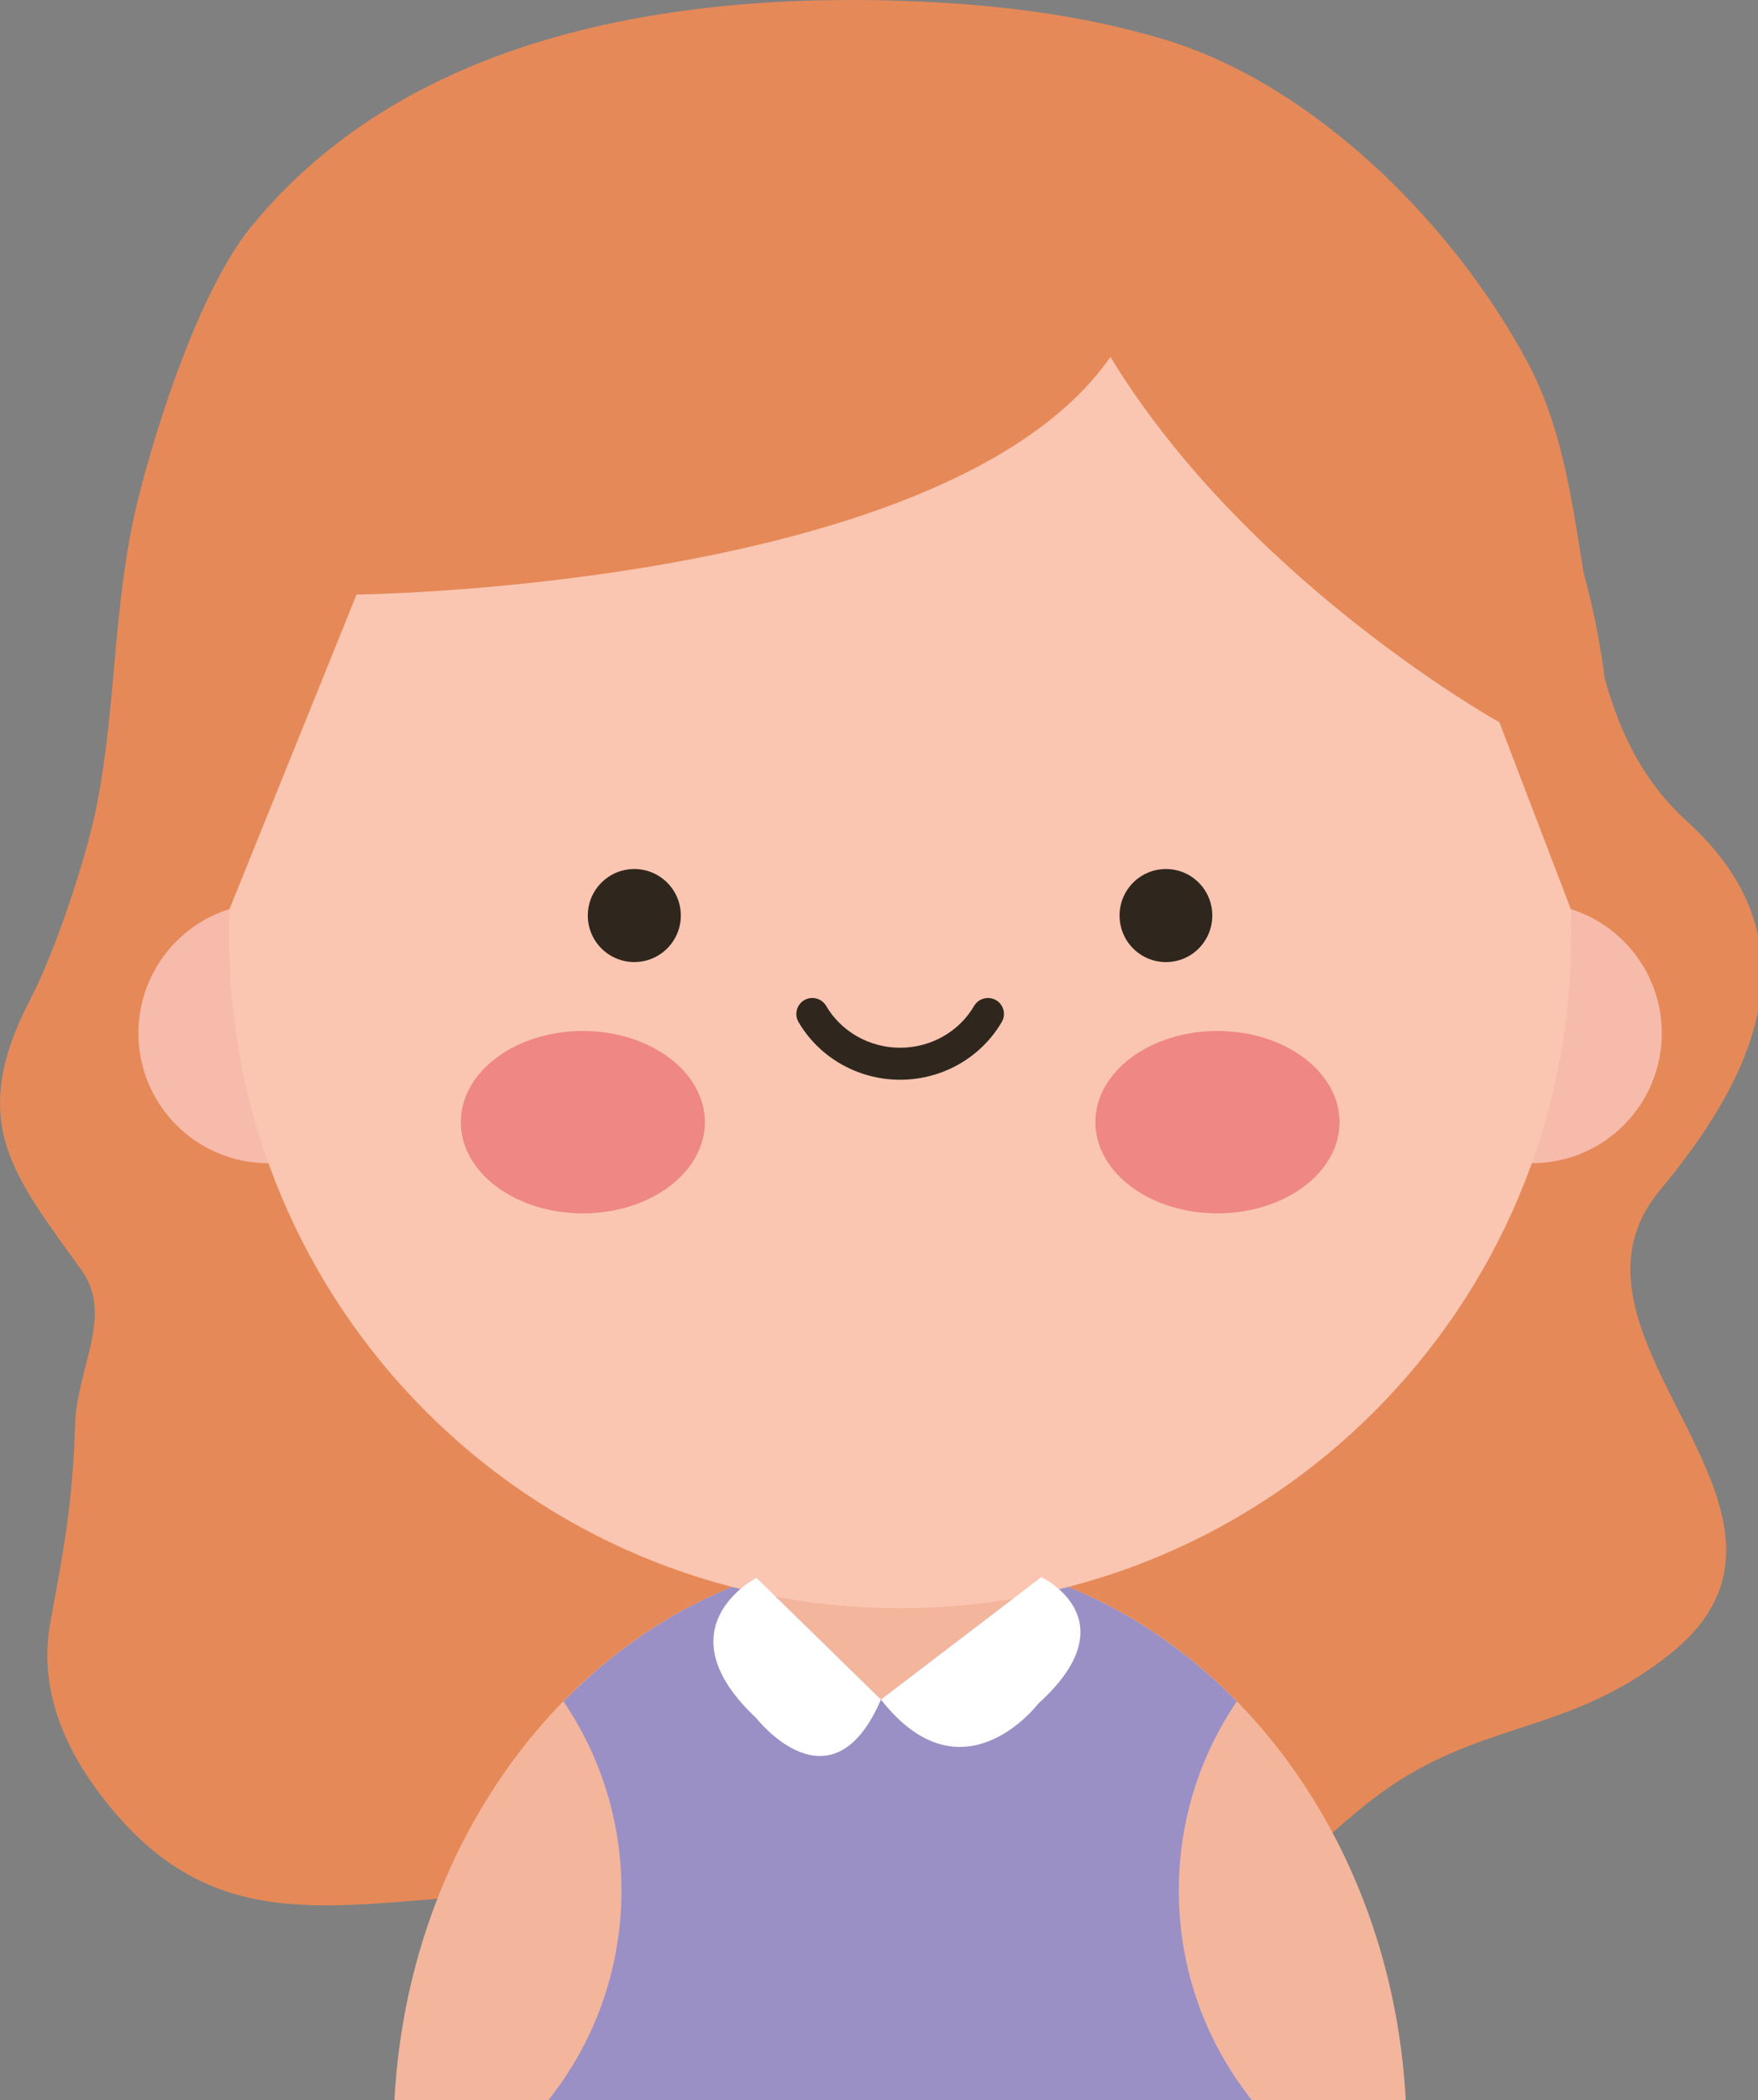
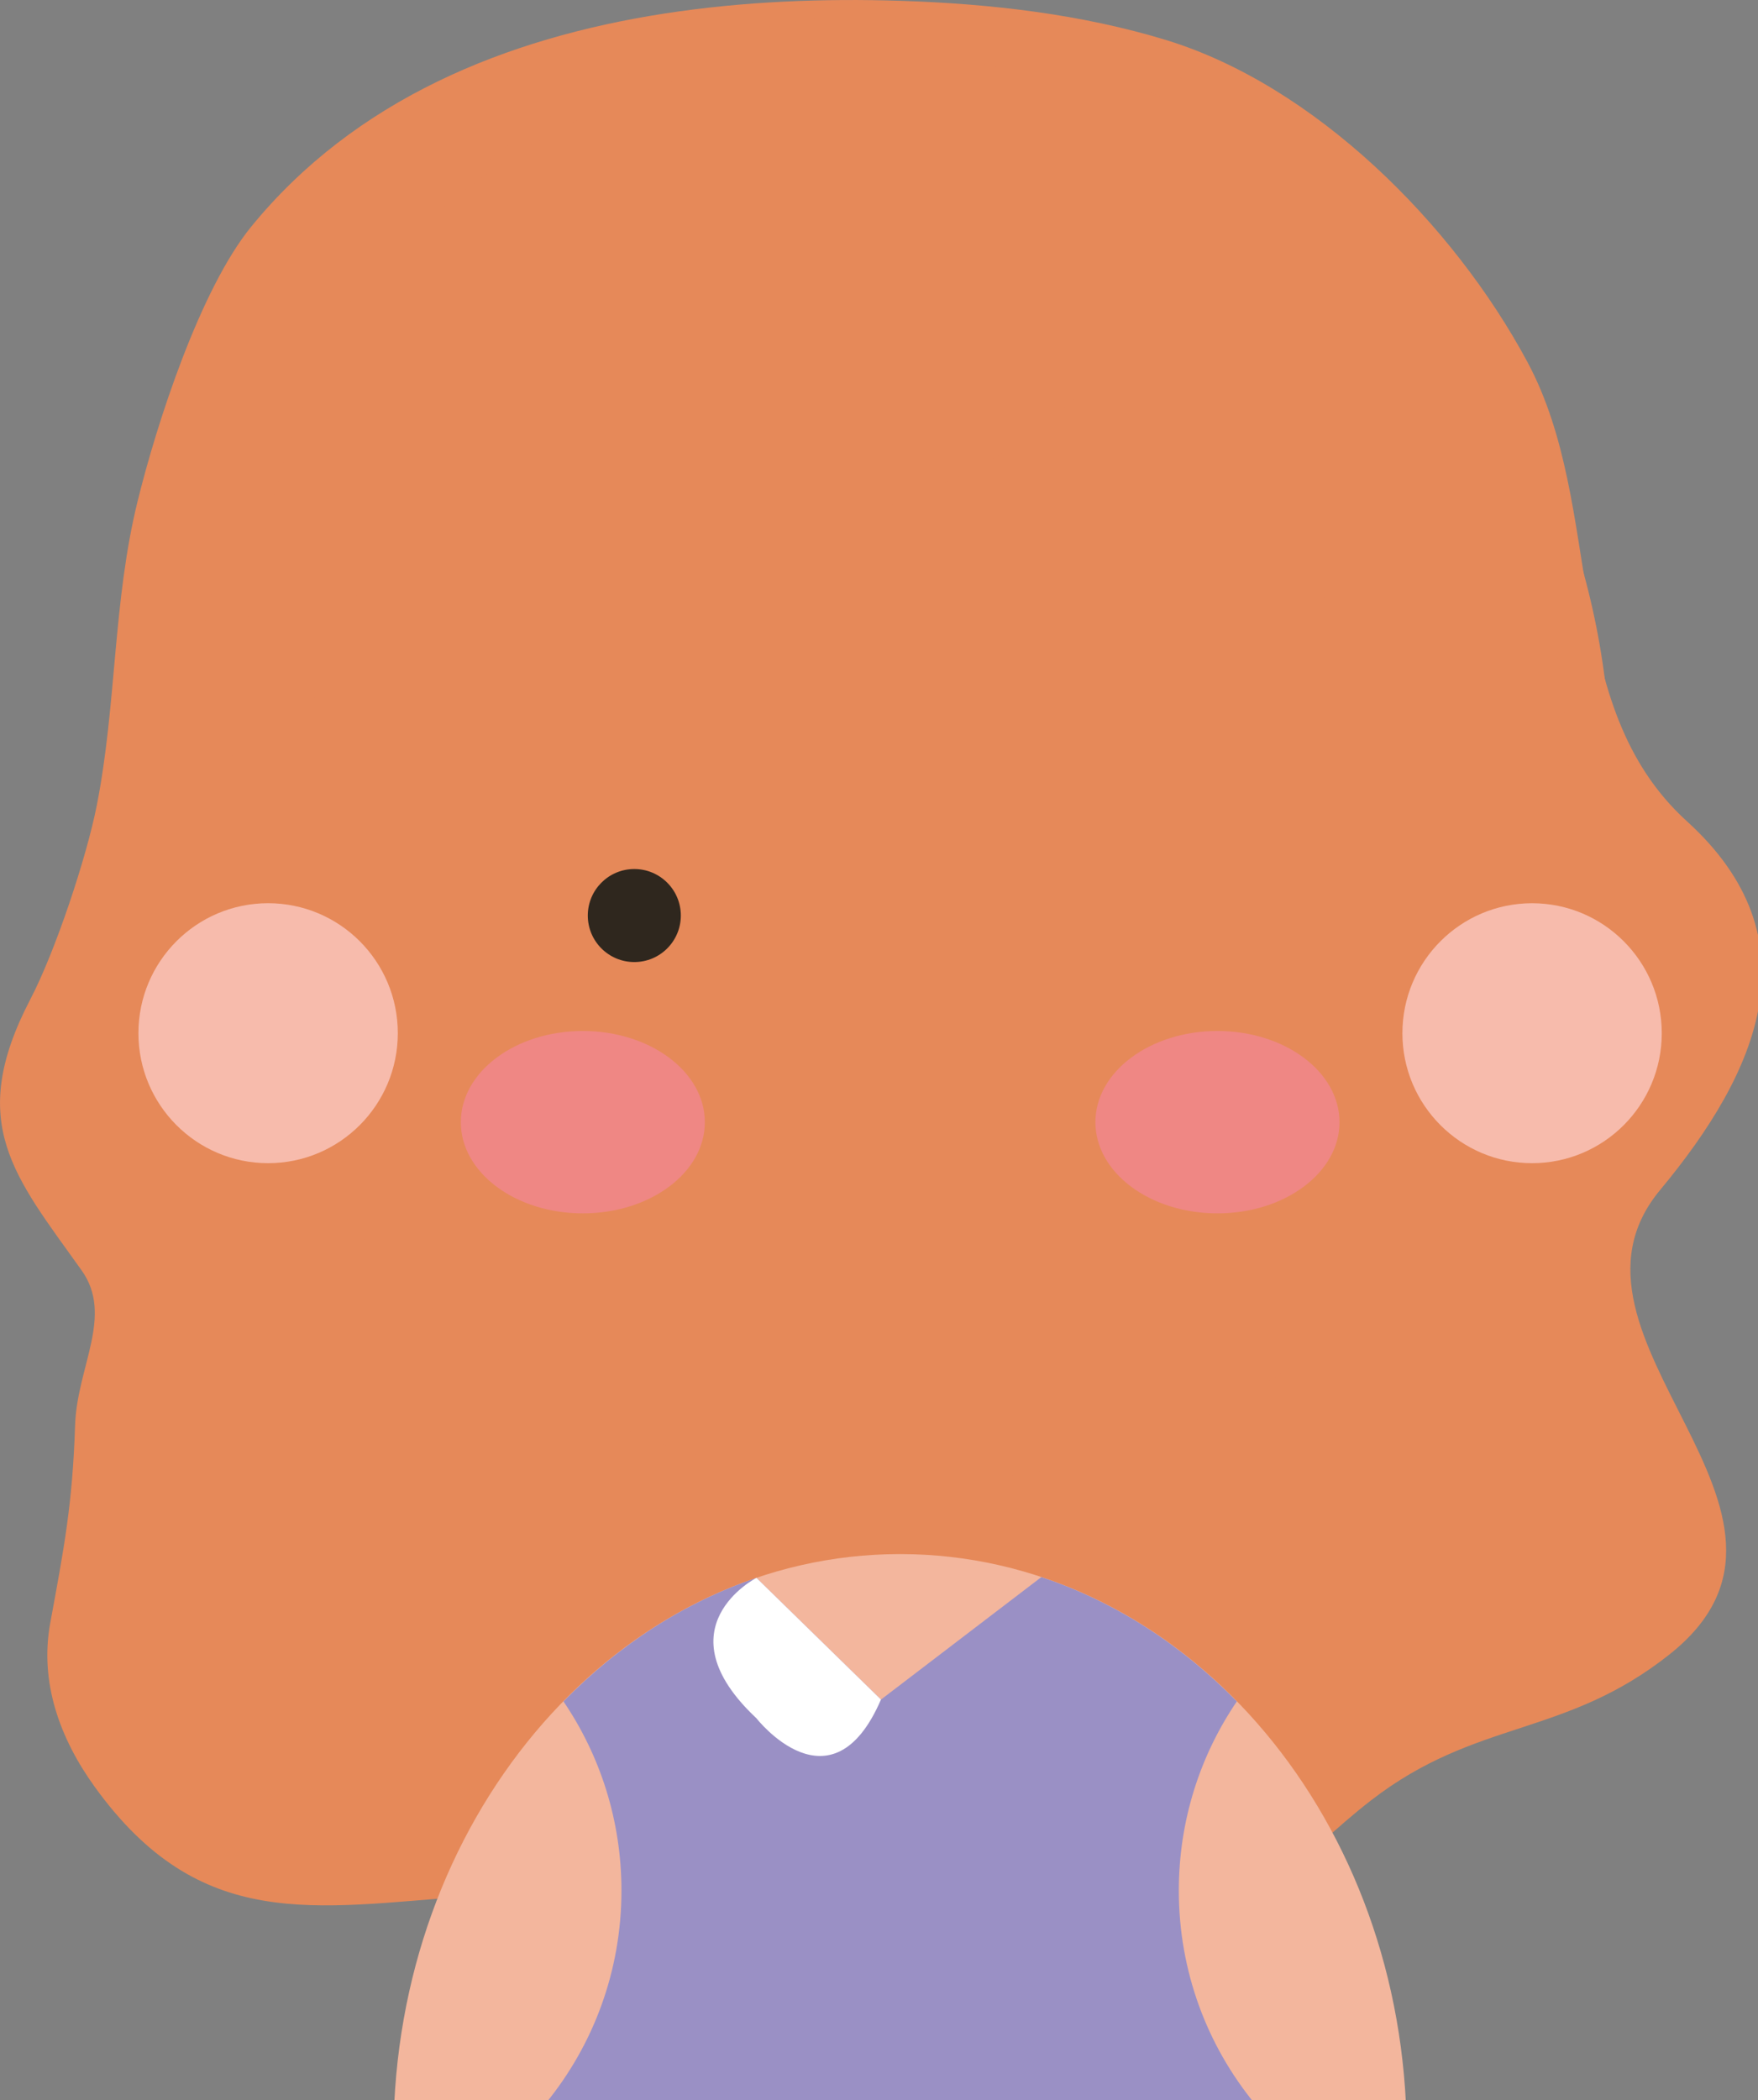
<svg xmlns="http://www.w3.org/2000/svg" version="1.1" id="Capa_1" x="0px" y="0px" width="60.172px" height="71.869px" viewBox="0 0 60.172 71.869" enable-background="new 0 0 60.172 71.869" xml:space="preserve">
  <rect x="0" y="0" width="60.172" height="71.869" fill="#808080" stroke="none" />
  <g>
    <g>
      <path fill="#E68959" d="M14.961,2.796c-2.412,1.175-4.592,2.79-6.366,4.966C6.854,9.899,5.37,14.469,4.71,17.154    c-0.847,3.434-0.719,6.968-1.396,10.403c-0.352,1.792-1.42,5.002-2.272,6.635c-2.214,4.243-0.549,6.057,1.751,9.284    C3.9,45.028,2.634,46.78,2.57,48.778c-0.087,2.684-0.375,4.191-0.848,6.754c-0.378,2.045,0.331,3.973,1.522,5.623    c3.611,5,7.485,4.129,12.86,3.738c4.207-0.307,8.466-0.367,12.629,0.403c3.444,0.636,7.087,2.108,10.638,1.399    c3.188-0.637,5.117-3.195,7.561-5.084c3.615-2.793,6.615-2.143,10.205-4.986c6.117-4.848-4.537-10.83-0.313-15.902    c3.376-4.06,5.351-8.591,0.911-12.62c-4.377-3.974-2.784-10.728-5.45-15.704C49.738,7.645,44.99,2.929,39.928,1.375    c-2.912-0.892-6.033-1.247-9.07-1.346C25.552-0.146,19.79,0.445,14.961,2.796L14.961,2.796z" />
    </g>
    <g>
      <g>
        <g>
          <path fill="#F3B69D" d="M48.121,71.983c-0.506-10.479-8.061-18.797-17.313-18.797c-9.25,0-16.807,8.318-17.313,18.797H48.121z" />
        </g>
      </g>
      <g>
        <g>
          <path fill="#9A90C5" d="M35.643,53.974c2.512,0.836,4.787,2.31,6.69,4.256c-1.253,1.844-1.985,4.07-1.985,6.472      c0,2.764,0.971,5.3,2.59,7.282H18.679c1.62-1.982,2.592-4.52,2.592-7.282c0-2.399-0.732-4.628-1.984-6.472      c1.88-1.926,4.125-3.387,6.604-4.229l4.262,4.165L35.643,53.974z" />
        </g>
      </g>
      <g>
        <path fill="#E68959" d="M55.131,26.429c0,13.464-10.889,24.378-24.322,24.378c-13.433,0-24.322-10.914-24.322-24.378     c0-13.463,10.89-25.992,24.322-25.992C44.243,0.437,55.131,12.964,55.131,26.429z" />
      </g>
      <g>
        <g>
          <path fill="#F7BBAC" d="M13.616,35.359c0,2.457-1.989,4.449-4.439,4.449c-2.451,0-4.439-1.992-4.439-4.449      c0-2.457,1.988-4.448,4.439-4.448C11.628,30.912,13.616,32.902,13.616,35.359z" />
        </g>
        <g>
          <path fill="#F7BBAC" d="M52.439,30.912c2.451,0,4.439,1.991,4.439,4.448c0,2.458-1.988,4.448-4.439,4.448      c-2.448,0-4.438-1.99-4.438-4.448C48.002,32.903,49.991,30.912,52.439,30.912z" />
        </g>
      </g>
      <g>
        <g>
-           <path fill="#FAC6B1" d="M30.809,7.377c12.688,0,22.971,11.921,22.971,24.637c0,12.717-10.282,23.024-22.971,23.024      c-12.688,0-22.97-10.309-22.97-23.024C7.839,19.298,18.122,7.377,30.809,7.377z" />
-         </g>
+           </g>
      </g>
      <g>
        <g>
          <g>
            <path fill="#EF8784" d="M24.125,38.406c0,1.722-1.869,3.12-4.176,3.12c-2.308,0-4.176-1.397-4.176-3.12       c0-1.725,1.868-3.122,4.176-3.122C22.256,35.284,24.125,36.682,24.125,38.406z" />
          </g>
          <g>
            <path fill="#EF8784" d="M45.848,38.406c0,1.722-1.869,3.12-4.179,3.12c-2.308,0-4.176-1.397-4.176-3.12       c0-1.725,1.868-3.122,4.176-3.122C43.979,35.284,45.848,36.682,45.848,38.406z" />
          </g>
        </g>
      </g>
      <g>
        <g>
          <circle fill="#2F271E" cx="21.711" cy="31.333" r="1.592" />
        </g>
        <g>
-           <path fill="#2F271E" d="M39.909,29.741c0.878,0,1.585,0.714,1.585,1.591c0,0.88-0.707,1.594-1.585,1.594      c-0.882,0-1.589-0.713-1.589-1.594C38.32,30.455,39.027,29.741,39.909,29.741z" />
-         </g>
+           </g>
      </g>
      <g>
-         <path fill="#2F271E" d="M30.809,36.953c-1.435,0-2.767-0.756-3.478-1.975c-0.152-0.261-0.063-0.596,0.197-0.749     c0.261-0.153,0.596-0.064,0.749,0.196c0.515,0.883,1.485,1.432,2.532,1.432c1.049,0,2.021-0.548,2.533-1.432     c0.155-0.26,0.49-0.349,0.751-0.196c0.259,0.153,0.349,0.488,0.193,0.749C33.577,36.197,32.245,36.953,30.809,36.953     L30.809,36.953z" />
-       </g>
+         </g>
      <g>
        <g>
          <path fill="#E68959" d="M38.332,3.485c-16.606-6.132-26.135,6.602-26.135,6.602c-5.006,8.344-4.344,21.03-4.344,21.03      l4.352-10.77C12.205,20.348,45.602,20.001,38.332,3.485z" />
        </g>
      </g>
      <g>
        <g>
-           <path fill="#E68959" d="M35.061,2.492c7.896-0.083,14.358,7.595,14.358,7.595c5.008,8.344,4.347,21.03,4.347,21.03l-2.447-6.398      C51.316,24.72,35.057,15.66,35.061,2.492z" />
+           <path fill="#E68959" d="M35.061,2.492c7.896-0.083,14.358,7.595,14.358,7.595c5.008,8.344,4.347,21.03,4.347,21.03l-2.447-6.398      C51.316,24.72,35.057,15.66,35.061,2.492" />
        </g>
      </g>
      <g>
        <path fill="#FFFFFF" d="M30.153,58.165L25.891,54c0,0-3.314,1.698,0,4.806C25.891,58.806,28.457,62.097,30.153,58.165     L30.153,58.165z" />
      </g>
      <g>
-         <path fill="#FFFFFF" d="M30.153,58.165l5.49-4.191c0,0,3.078,1.451-0.104,4.328C35.539,58.302,32.943,61.729,30.153,58.165     L30.153,58.165z" />
-       </g>
+         </g>
    </g>
  </g>
</svg>